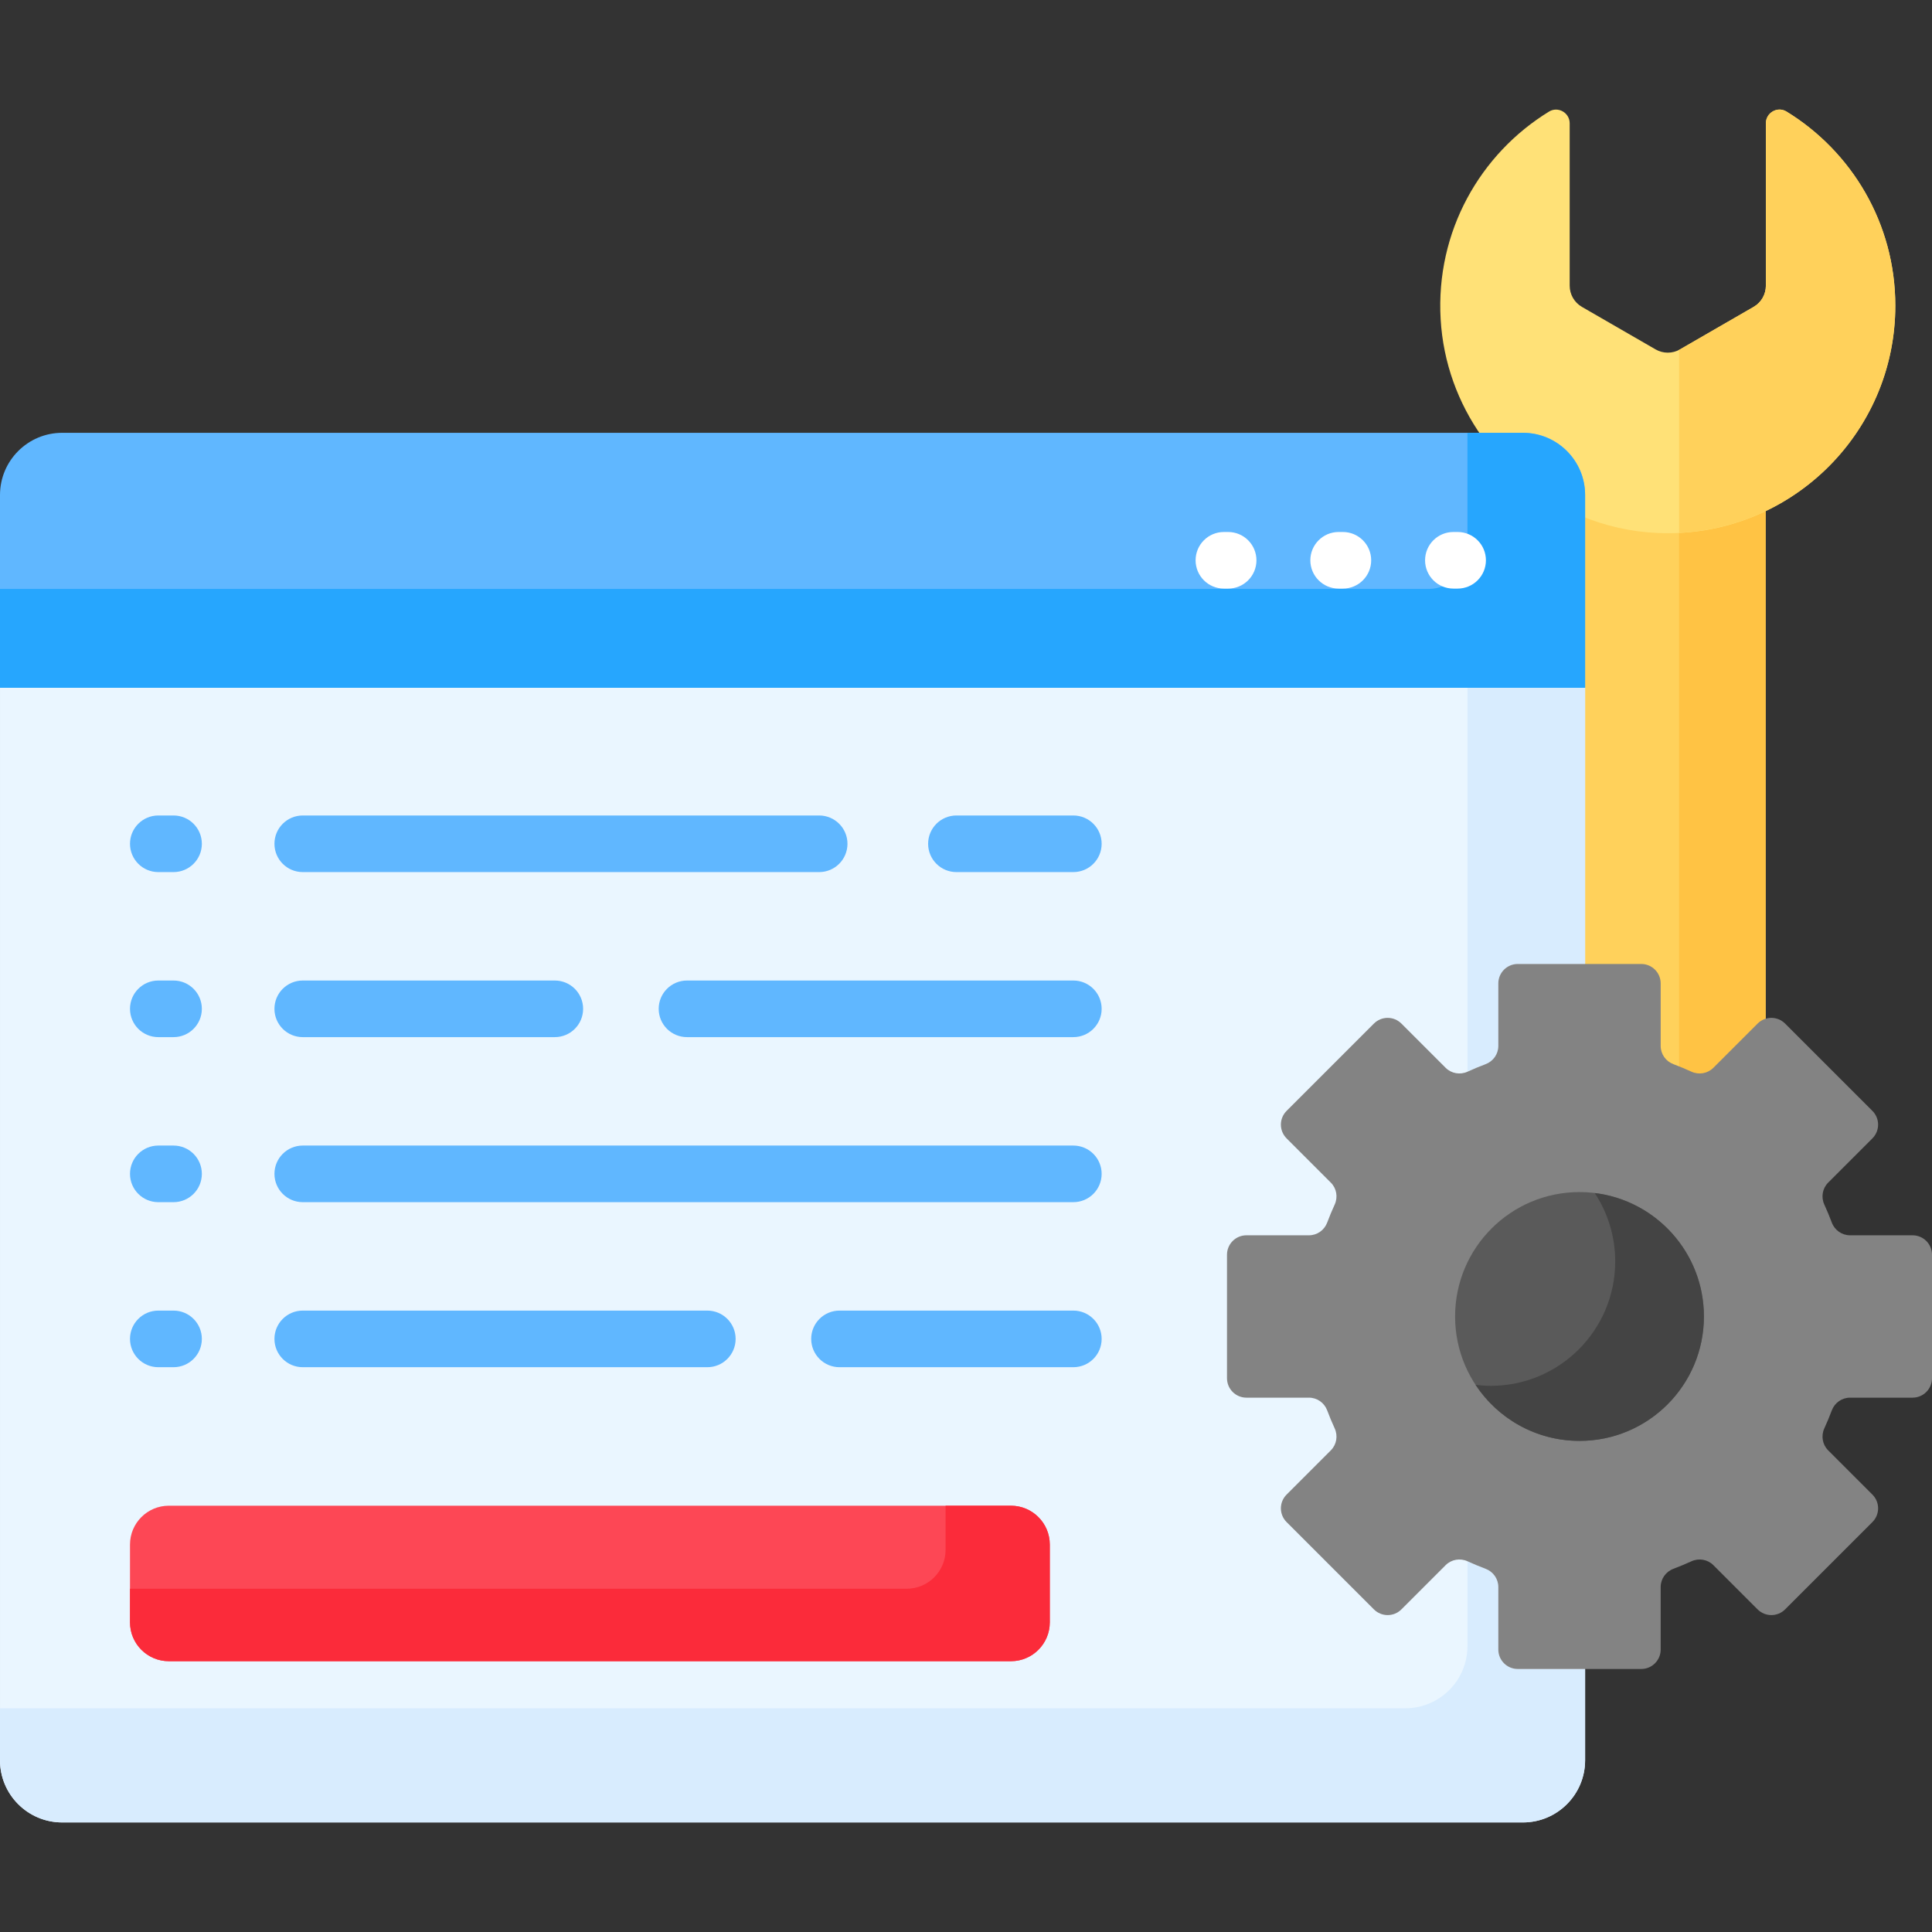
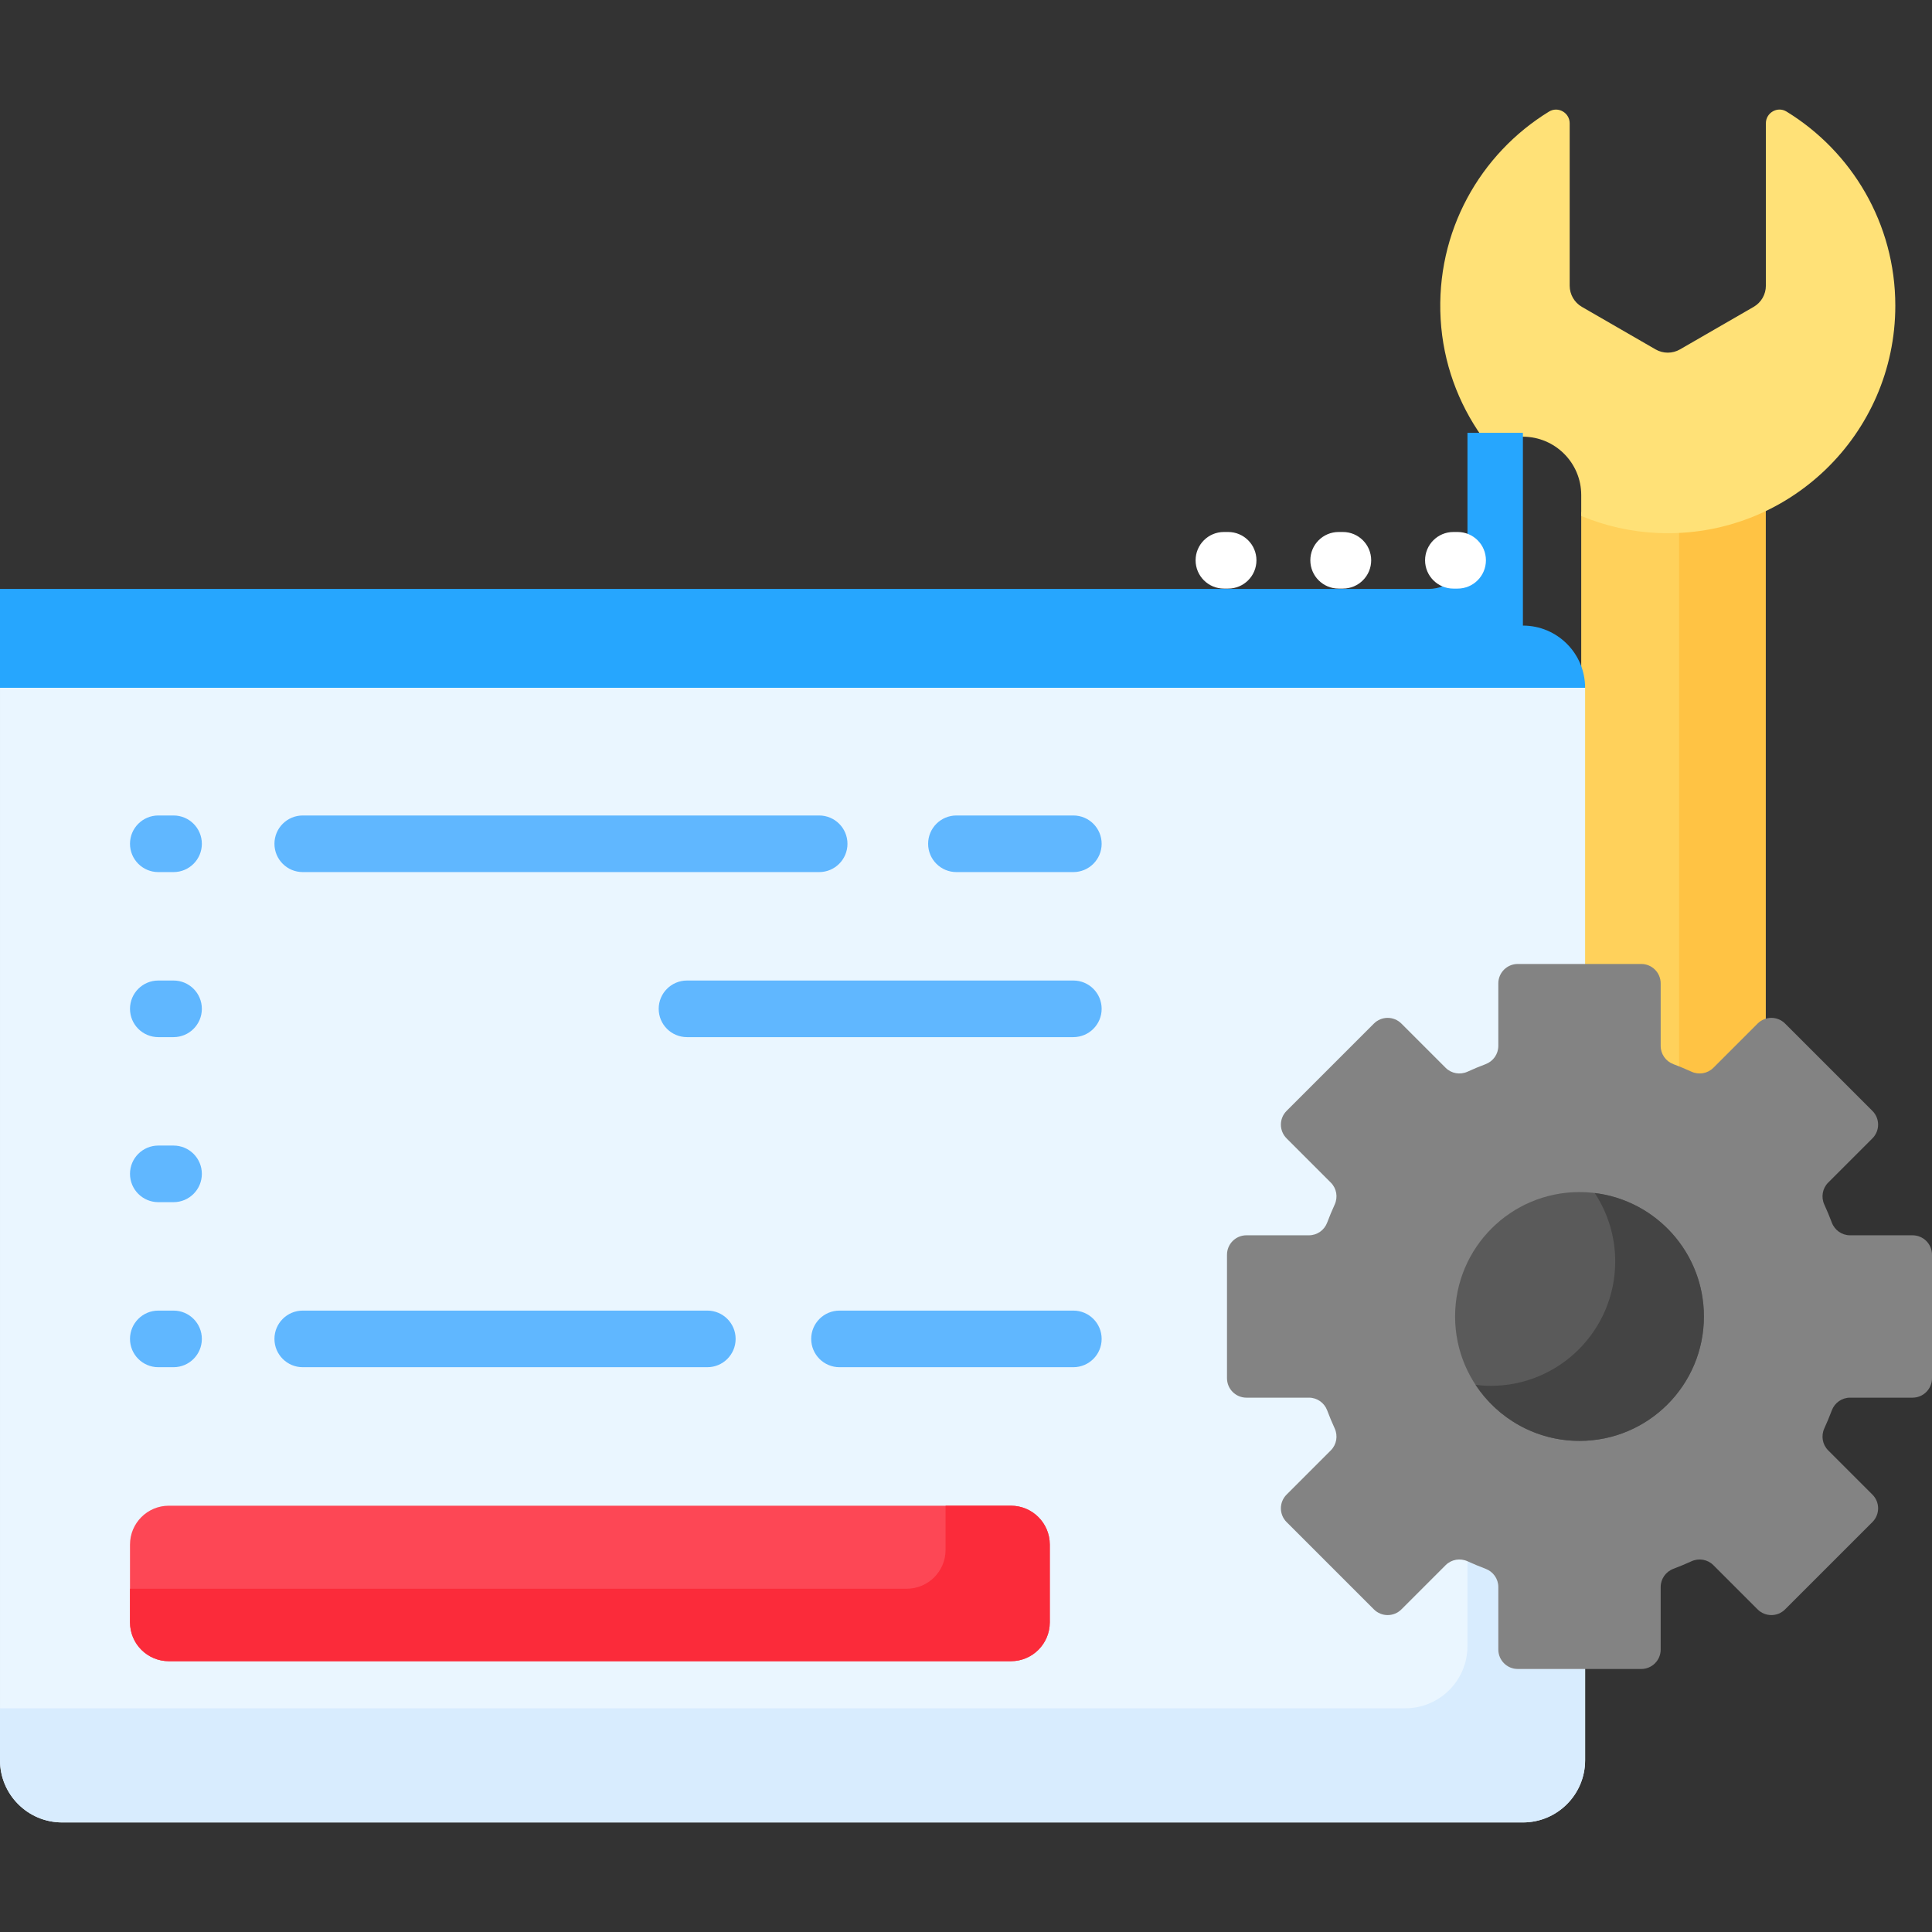
<svg xmlns="http://www.w3.org/2000/svg" id="Capa_1" enable-background="new 0 0 512 512" viewBox="0 0 512 512">
  <rect x="0" y="0" width="512" height="512" fill="#333333" stroke="none" />
  <g>
    <g>
      <g>
        <g>
          <g>
            <path d="m441.979 140.276c-.809 0-1.627-.017-2.443-.049-6.547-.264-12.969-1.616-19.088-4.02l-1.407-.553v120.842h15.906c2.273 0 4.121 1.848 4.121 4.121v16.573c0 2.561 1.629 4.89 4.052 5.796 1.57.588 3.147 1.243 4.685 1.951.831.381 1.713.574 2.622.574 1.651 0 3.199-.64 4.36-1.801l11.725-11.725c.405-.405.882-.71 1.4-.914v-136.783c-7.837 3.831-16.637 5.988-25.933 5.988z" fill="#ffd15b" />
          </g>
          <g>
            <path d="m444.977 140.189v143.529c.95.387 1.897.789 2.829 1.217.831.381 1.713.574 2.622.574 1.651 0 3.199-.64 4.36-1.801l11.725-11.725c.405-.405.882-.71 1.4-.914v-136.781c-6.99 3.416-14.747 5.49-22.936 5.901z" fill="#ffc344" />
          </g>
          <g>
            <path d="m473.433 29.559c-2.388-1.463-5.457.314-5.457 3.114v43.037c0 2.316-1.236 4.457-3.242 5.615l-19.514 11.266c-2.006 1.158-4.477 1.158-6.484 0l-19.514-11.266c-2.006-1.158-3.242-3.299-3.242-5.615v-43.03c0-2.808-3.081-4.577-5.475-3.109-18.231 11.178-30.063 31.772-28.721 55.016.667 11.538 4.633 22.226 10.954 31.142h10.847c8.522 0 15.455 6.934 15.455 15.456v5.553c6.362 2.639 13.251 4.229 20.454 4.519 34.432 1.383 62.781-26.122 62.781-60.247.001-21.776-11.542-40.852-28.842-51.451z" fill="#ffe177" />
          </g>
          <g>
            <g>
-               <path d="m473.433 29.559c-2.388-1.463-5.457.314-5.457 3.114v43.037c0 2.316-1.236 4.457-3.242 5.615l-19.514 11.266c-.079.046-.164.078-.244.12v48.504c31.907-1.564 57.3-27.912 57.3-60.207 0-21.774-11.543-40.85-28.843-51.449z" fill="#ffd15b" />
-             </g>
+               </g>
          </g>
        </g>
        <g>
          <g>
            <g>
              <g>
                <path d="m419.27 181.172h-417.621l-1.649 1.098v284.21c0 9.104 7.381 16.485 16.485 16.485h387.101c9.104 0 16.485-7.381 16.485-16.485v-284.21z" fill="#eaf6ff" />
              </g>
            </g>
            <g>
              <g>
-                 <path d="m388.934 283.999c1.556-.714 3.141-1.375 4.754-1.978 2.025-.757 3.383-2.67 3.383-4.832v-16.573c0-2.845 2.306-5.151 5.151-5.151h17.85v-73.195l-.801-1.099h-30.377v102.843c.012-.006.026-.009.04-.015z" fill="#d8ecfe" />
-               </g>
+                 </g>
              <g>
                <path d="m402.222 442.296c-2.845 0-5.151-2.306-5.151-5.151v-16.573c0-2.162-1.358-4.074-3.383-4.831-1.613-.603-3.199-1.264-4.754-1.979-.013-.006-.027-.009-.04-.015v22.482c0 9.105-7.381 16.485-16.485 16.485h-372.409v13.765c0 9.104 7.381 16.485 16.485 16.485h387.101c9.104 0 16.485-7.381 16.485-16.485v-24.184h-17.849z" fill="#d8ecfe" />
              </g>
            </g>
            <g>
-               <path d="m403.586 114.699h-387.101c-9.104 0-16.485 7.38-16.485 16.485v51.087h420.071v-51.087c0-9.105-7.38-16.485-16.485-16.485z" fill="#60b7ff" />
-             </g>
+               </g>
            <g>
-               <path d="m403.586 114.699h-14.693v31.072c0 5.69-4.612 10.302-10.302 10.302h-378.591v26.198h420.071v-51.087c0-9.105-7.38-16.485-16.485-16.485z" fill="#26a6fe" />
+               <path d="m403.586 114.699h-14.693v31.072c0 5.69-4.612 10.302-10.302 10.302h-378.591v26.198h420.071c0-9.105-7.38-16.485-16.485-16.485z" fill="#26a6fe" />
            </g>
          </g>
        </g>
        <g>
          <g>
            <path d="m512 365.244v-32.726c0-2.845-2.306-5.151-5.151-5.151h-16.573c-2.162 0-4.074-1.358-4.832-3.383-.603-1.613-1.264-3.199-1.979-4.754-.905-1.97-.515-4.29 1.018-5.824l11.725-11.725c2.012-2.012 2.012-5.273 0-7.284l-23.141-23.141c-2.012-2.012-5.273-2.012-7.284 0l-11.725 11.725c-1.533 1.533-3.853 1.923-5.823 1.018-1.556-.714-3.141-1.375-4.754-1.979-2.025-.757-3.383-2.67-3.383-4.832v-16.573c0-2.845-2.306-5.151-5.151-5.151h-32.726c-2.845 0-5.151 2.306-5.151 5.151v16.573c0 2.162-1.358 4.074-3.383 4.832-1.613.603-3.199 1.264-4.754 1.979-1.97.905-4.29.515-5.823-1.018l-11.725-11.725c-2.012-2.012-5.273-2.012-7.284 0l-23.141 23.141c-2.012 2.012-2.012 5.273 0 7.284l11.725 11.725c1.533 1.533 1.923 3.853 1.018 5.824-.714 1.556-1.375 3.141-1.979 4.754-.757 2.025-2.67 3.383-4.832 3.383h-16.572c-2.845 0-5.151 2.306-5.151 5.151v32.726c0 2.845 2.306 5.151 5.151 5.151h16.573c2.162 0 4.074 1.358 4.832 3.383.603 1.613 1.264 3.199 1.979 4.754.905 1.97.515 4.29-1.018 5.824l-11.725 11.725c-2.012 2.012-2.012 5.273 0 7.284l23.141 23.141c2.012 2.012 5.273 2.012 7.284 0l11.725-11.725c1.533-1.533 3.853-1.923 5.823-1.018 1.556.714 3.141 1.375 4.754 1.979 2.025.757 3.383 2.67 3.383 4.832v16.573c0 2.845 2.306 5.151 5.151 5.151h32.726c2.845 0 5.151-2.306 5.151-5.151v-16.573c0-2.162 1.358-4.074 3.383-4.832 1.613-.603 3.199-1.264 4.754-1.979 1.97-.905 4.29-.515 5.823 1.018l11.725 11.725c2.012 2.012 5.273 2.012 7.284 0l23.141-23.141c2.012-2.012 2.012-5.273 0-7.284l-11.725-11.725c-1.533-1.533-1.923-3.853-1.018-5.824.714-1.556 1.375-3.141 1.979-4.754.757-2.025 2.67-3.383 4.832-3.383h16.573c2.844 0 5.15-2.306 5.15-5.151z" fill="#838383" />
          </g>
          <g>
            <circle cx="418.585" cy="348.881" fill="#5a5a5a" r="32.97" />
          </g>
          <g>
            <path d="m422.616 316.165c3.43 5.201 5.432 11.428 5.432 18.125 0 18.209-14.761 32.97-32.97 32.97-1.366 0-2.71-.093-4.032-.254 5.897 8.941 16.026 14.846 27.538 14.846 18.209 0 32.97-14.761 32.97-32.97.001-16.844-12.632-30.728-28.938-32.717z" fill="#444" />
          </g>
        </g>
        <g>
          <g>
            <path d="m267.905 440.236h-223.152c-5.69 0-10.302-4.612-10.302-10.302v-20.604c0-5.69 4.612-10.302 10.302-10.302h223.152c5.69 0 10.302 4.612 10.302 10.302v20.604c0 5.69-4.612 10.302-10.302 10.302z" fill="#fd4755" />
          </g>
          <g>
            <path d="m267.905 399.029h-17.315v11.697c0 5.689-4.612 10.302-10.302 10.302h-205.837v8.906c0 5.689 4.612 10.302 10.302 10.302h223.152c5.69 0 10.302-4.612 10.302-10.302v-20.604c0-5.689-4.612-10.301-10.302-10.301z" fill="#fb2b3a" />
          </g>
        </g>
      </g>
    </g>
    <g>
      <g>
        <path d="m325.471 155.984h-1.126c-4.143 0-7.5-3.357-7.5-7.5s3.357-7.5 7.5-7.5h1.126c4.143 0 7.5 3.357 7.5 7.5s-3.358 7.5-7.5 7.5z" fill="#fff" />
      </g>
      <g>
        <path d="m355.878 155.984h-1.126c-4.143 0-7.5-3.357-7.5-7.5s3.357-7.5 7.5-7.5h1.126c4.143 0 7.5 3.357 7.5 7.5s-3.357 7.5-7.5 7.5z" fill="#fff" />
      </g>
      <g>
        <path d="m386.285 155.984h-1.126c-4.143 0-7.5-3.357-7.5-7.5s3.357-7.5 7.5-7.5h1.126c4.143 0 7.5 3.357 7.5 7.5s-3.357 7.5-7.5 7.5z" fill="#fff" />
      </g>
      <g>
        <g>
          <g>
            <g>
              <path d="m45.993 231.112h-4.042c-4.142 0-7.5-3.357-7.5-7.5s3.358-7.5 7.5-7.5h4.042c4.142 0 7.5 3.357 7.5 7.5s-3.358 7.5-7.5 7.5z" fill="#60b7ff" />
            </g>
            <g>
              <path d="m45.993 274.85h-4.042c-4.142 0-7.5-3.357-7.5-7.5s3.358-7.5 7.5-7.5h4.042c4.142 0 7.5 3.357 7.5 7.5s-3.358 7.5-7.5 7.5z" fill="#60b7ff" />
            </g>
          </g>
          <g>
            <path d="m284.448 231.112h-30.986c-4.142 0-7.5-3.357-7.5-7.5s3.358-7.5 7.5-7.5h30.986c4.143 0 7.5 3.357 7.5 7.5s-3.357 7.5-7.5 7.5z" fill="#60b7ff" />
          </g>
          <g>
            <path d="m217.088 231.112h-136.857c-4.142 0-7.5-3.357-7.5-7.5s3.358-7.5 7.5-7.5h136.857c4.142 0 7.5 3.357 7.5 7.5s-3.358 7.5-7.5 7.5z" fill="#60b7ff" />
          </g>
          <g>
-             <path d="m147.033 274.85h-66.802c-4.142 0-7.5-3.357-7.5-7.5s3.358-7.5 7.5-7.5h66.802c4.142 0 7.5 3.357 7.5 7.5s-3.358 7.5-7.5 7.5z" fill="#60b7ff" />
-           </g>
+             </g>
          <g>
            <path d="m284.448 274.85h-102.387c-4.142 0-7.5-3.357-7.5-7.5s3.358-7.5 7.5-7.5h102.388c4.143 0 7.5 3.357 7.5 7.5s-3.358 7.5-7.501 7.5z" fill="#60b7ff" />
          </g>
          <g>
            <path d="m45.993 318.586h-4.042c-4.142 0-7.5-3.357-7.5-7.5s3.358-7.5 7.5-7.5h4.042c4.142 0 7.5 3.357 7.5 7.5s-3.358 7.5-7.5 7.5z" fill="#60b7ff" />
          </g>
          <g>
            <g>
              <path d="m45.993 362.323h-4.042c-4.142 0-7.5-3.357-7.5-7.5s3.358-7.5 7.5-7.5h4.042c4.142 0 7.5 3.357 7.5 7.5s-3.358 7.5-7.5 7.5z" fill="#60b7ff" />
            </g>
          </g>
          <g>
            <g>
-               <path d="m284.448 318.586h-204.217c-4.142 0-7.5-3.357-7.5-7.5s3.358-7.5 7.5-7.5h204.217c4.143 0 7.5 3.357 7.5 7.5s-3.357 7.5-7.5 7.5z" fill="#60b7ff" />
-             </g>
+               </g>
            <g>
              <path d="m187.449 362.323h-107.218c-4.142 0-7.5-3.357-7.5-7.5s3.358-7.5 7.5-7.5h107.218c4.142 0 7.5 3.357 7.5 7.5s-3.358 7.5-7.5 7.5z" fill="#60b7ff" />
            </g>
            <g>
              <path d="m284.448 362.323h-61.972c-4.142 0-7.5-3.357-7.5-7.5s3.358-7.5 7.5-7.5h61.972c4.143 0 7.5 3.357 7.5 7.5s-3.357 7.5-7.5 7.5z" fill="#60b7ff" />
            </g>
          </g>
        </g>
      </g>
    </g>
  </g>
  <g />
  <g />
  <g />
  <g />
  <g />
  <g />
  <g />
  <g />
  <g />
  <g />
  <g />
  <g />
  <g />
  <g />
  <g />
</svg>